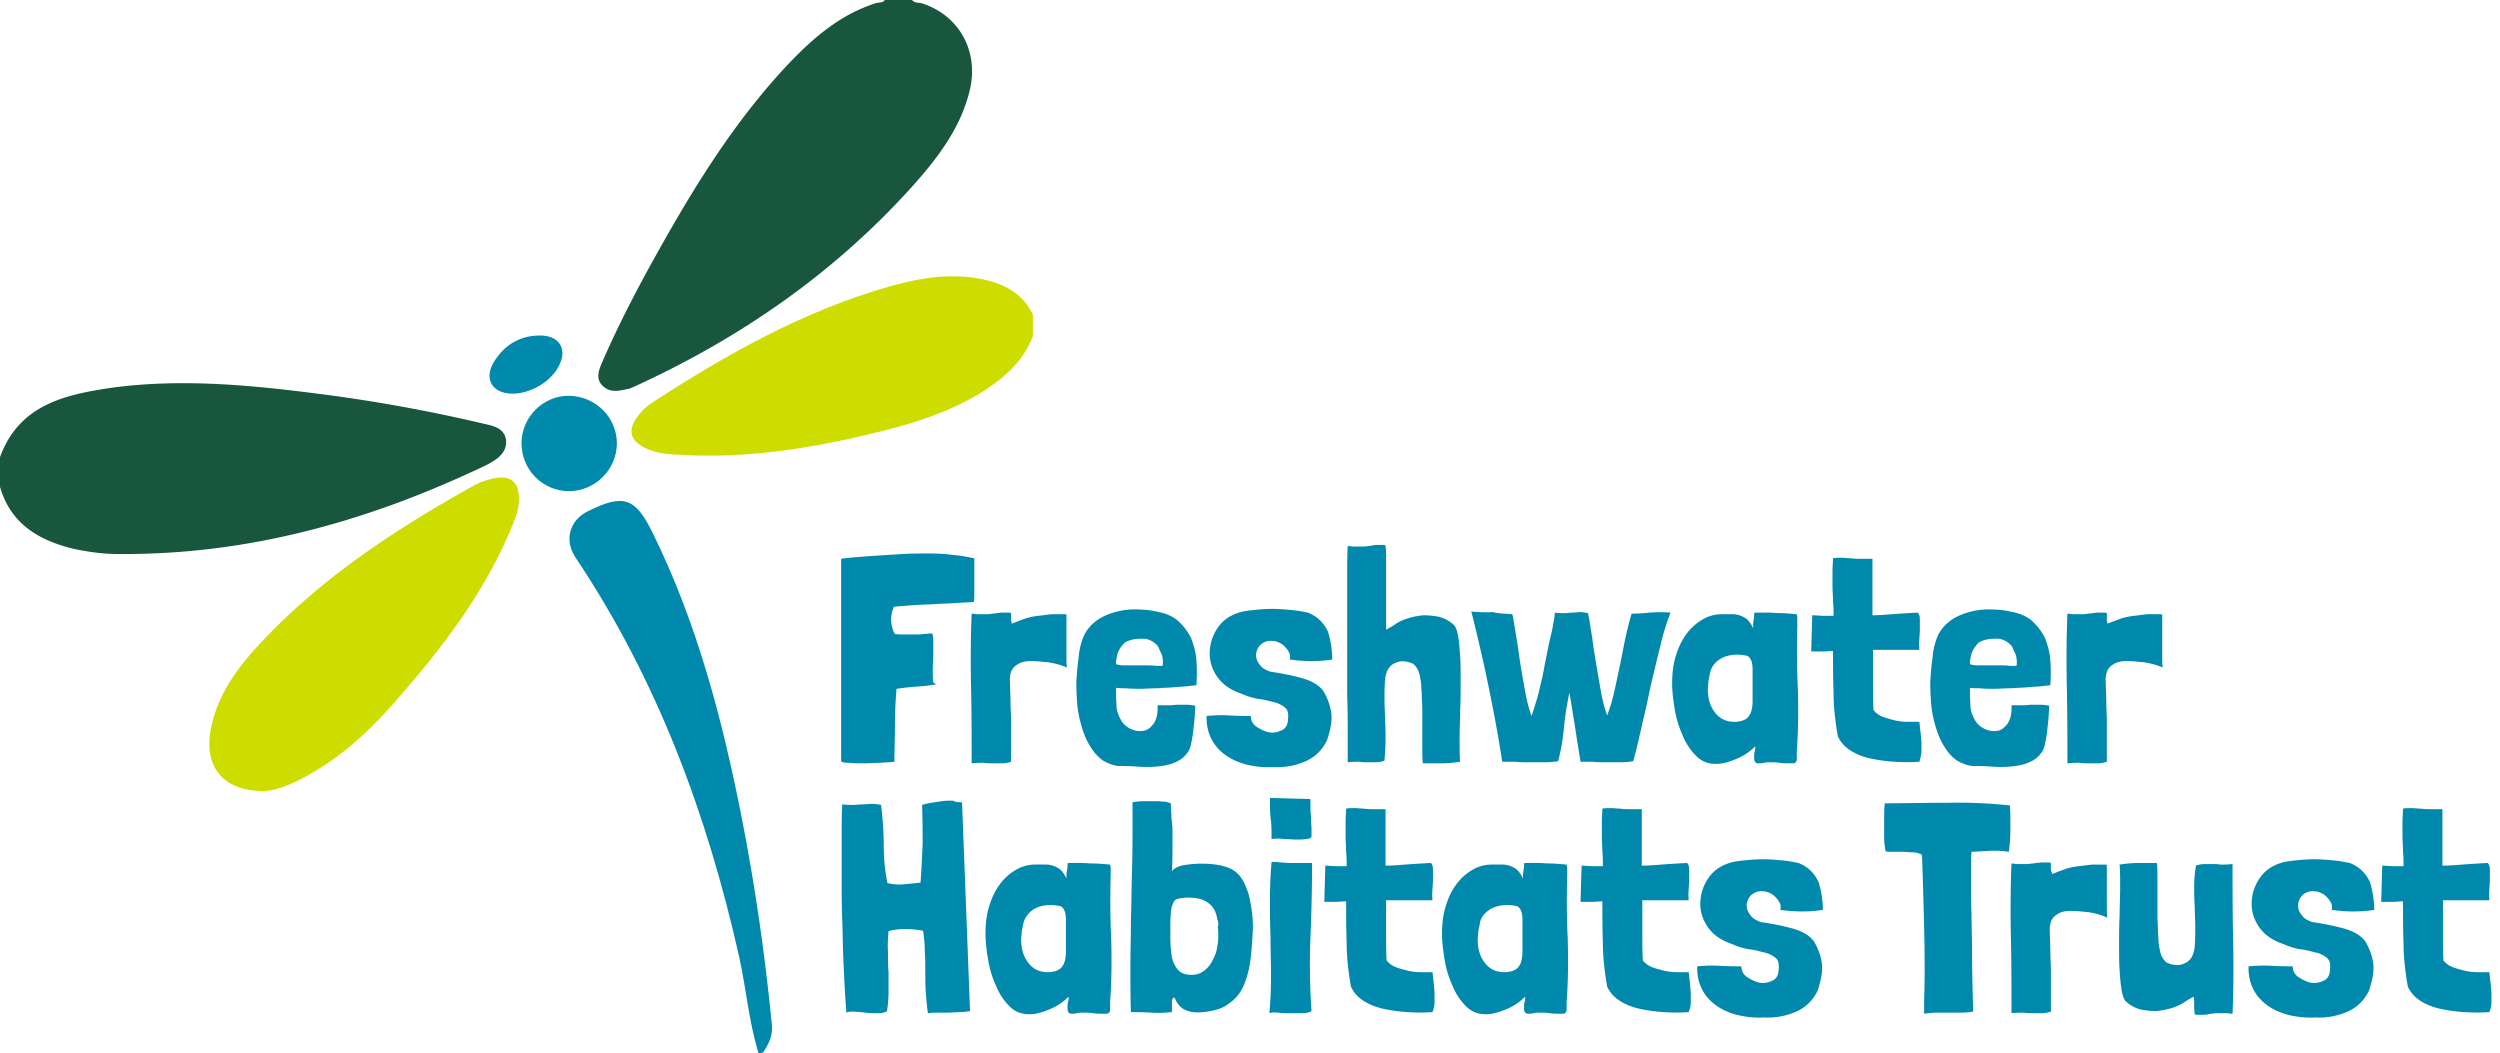
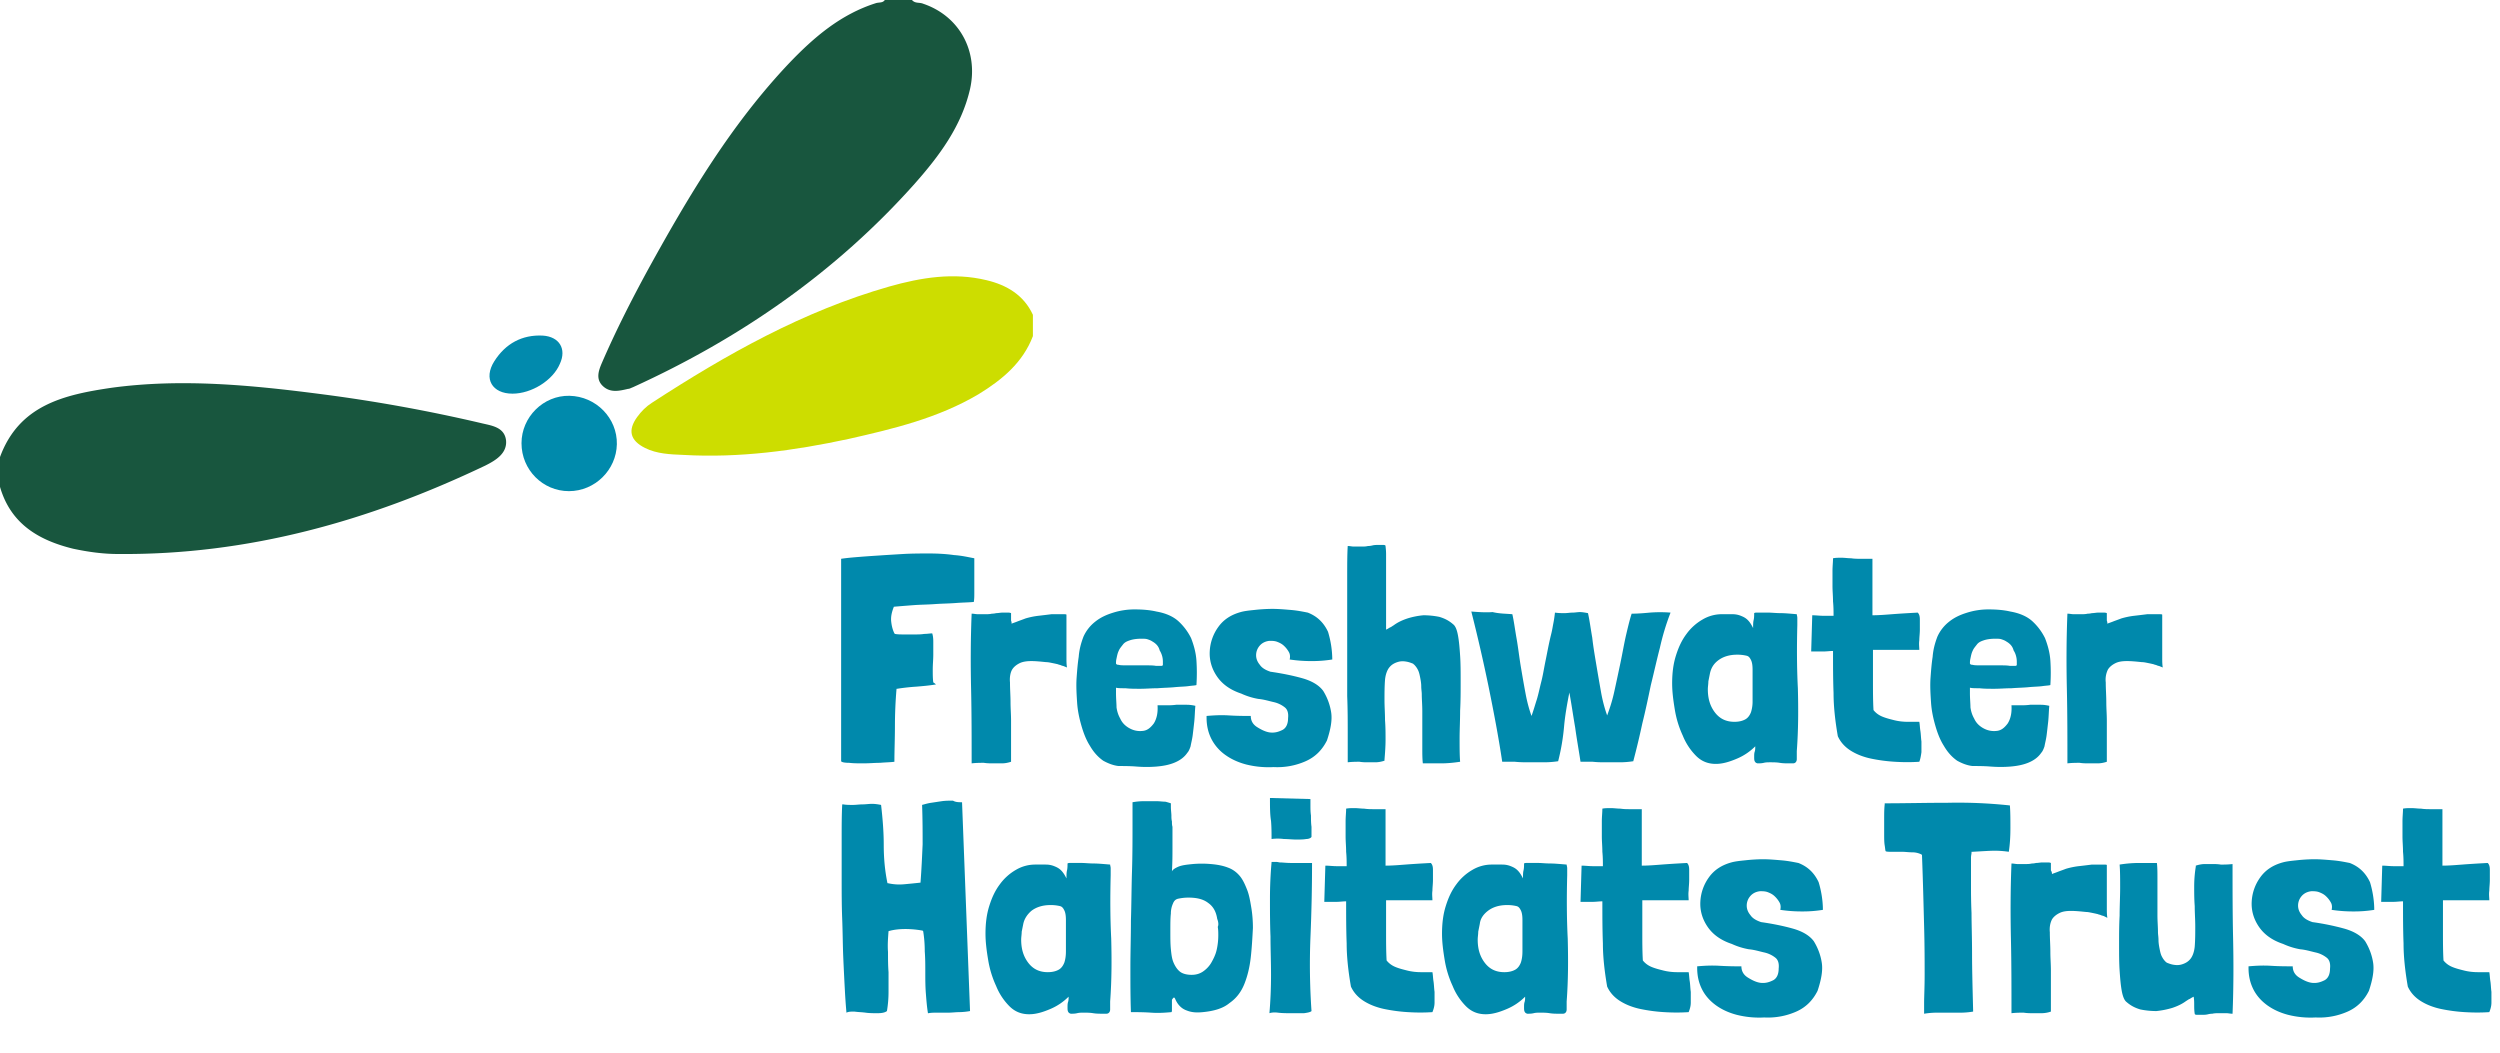
<svg xmlns="http://www.w3.org/2000/svg" width="254" height="107" fill="none">
  <path d="M95.039 69.547c-.65.109-1.3.163-1.949.217a21.48 21.48 0 00-1.948.216h-.054a45.323 45.323 0 00-.163 3.789c0 1.245-.054 2.49-.054 3.626-.379.054-.866.054-1.461.108-.541 0-1.082.054-1.678.054-.541 0-1.028 0-1.461-.054-.433 0-.65-.054-.758-.108l-.054-.054V56.774c.325-.054.812-.108 1.461-.162.65-.054 1.353-.108 2.22-.162.811-.055 1.677-.109 2.597-.163.92-.054 1.84-.054 2.706-.054.866 0 1.732.054 2.49.163.812.054 1.461.216 2.057.324v3.464c0 .379 0 .704-.054.974-.542.054-1.137.054-1.84.109-.704.054-1.354.054-2.112.108-.703.054-1.46.054-2.164.108-.704.054-1.407.108-2.003.162-.216.542-.325 1.029-.27 1.516.054.487.162.866.324 1.19l.054.055c.271.054.596.054.975.054h1.028c.325 0 .65 0 .974-.054.325 0 .595-.055.812-.055.054.163.108.433.108.812v1.353c0 .487-.054.975-.054 1.516 0 .487 0 .92.054 1.299.325.216.27.216.217.216zm7.739-6.17c.054-.054.27-.108.541-.216s.595-.217.866-.325a7.818 7.818 0 011.299-.27c.487-.055.92-.109 1.353-.163h1.082c.271 0 .433 0 .433.054v4.384c0 .325 0 .65.054.974l-.27-.108c-.108-.054-.217-.054-.325-.108-.108-.054-.216-.054-.325-.108-.216-.055-.487-.109-.757-.163-.271-.054-.379-.054-.433-.054-.542-.054-1.029-.108-1.516-.108-.433 0-.866.054-1.19.216-.325.163-.596.38-.758.65-.162.27-.271.758-.217 1.299 0 .703.055 1.353.055 2.002 0 .65.054 1.245.054 1.895v4.167c-.325.108-.65.162-.92.162h-.866c-.325 0-.65 0-.975-.054-.378 0-.757 0-1.244.054 0-2.49 0-4.979-.054-7.469-.055-2.49-.055-5.087.054-7.739.216 0 .433.054.595.054h.866c.162 0 .379 0 .595-.054.054 0 .217 0 .433-.054.217 0 .433-.054.65-.054h.595c.162 0 .271.054.271.054v.758a.688.688 0 01.054.324zm10.608 6.495v.541c0 .596.054 1.083.054 1.462.054.378.162.757.379 1.136.216.487.595.812 1.028 1.029.433.216.866.27 1.299.216.433-.054.758-.325 1.083-.758.27-.433.433-1.028.378-1.84h.812c.325 0 .704 0 1.083-.054h1.082c.325 0 .65.054.866.108-.054.541-.054 1.028-.108 1.57-.054.487-.108.974-.163 1.407-.054.433-.162.812-.216 1.137-.108.324-.216.54-.325.649-.324.487-.812.812-1.353 1.028-.541.217-1.136.325-1.786.38a12.34 12.34 0 01-2.002 0c-.704-.055-1.299-.055-1.841-.055-.541-.054-1.082-.27-1.569-.541-.541-.38-.974-.866-1.353-1.516-.379-.595-.65-1.299-.866-2.056-.217-.758-.379-1.516-.433-2.328-.054-.811-.108-1.677-.054-2.49.054-.757.108-1.46.216-2.164.054-.704.217-1.353.487-2.057a4.018 4.018 0 011.191-1.515c.541-.433 1.137-.704 1.84-.92a7.234 7.234 0 012.165-.325c.758 0 1.516.054 2.219.217.92.162 1.678.487 2.219.974a5.833 5.833 0 011.299 1.732c.271.703.487 1.461.541 2.273a19.15 19.15 0 010 2.49c-.162.053-.433.053-.811.108-.379.054-.866.054-1.408.108-.541.054-1.082.054-1.732.108-.595 0-1.19.054-1.731.054-.542 0-1.083 0-1.516-.054-.433 0-.758 0-.974-.054zm3.68-4.709c-.162-.108-.325-.162-.487-.216-.162-.054-.379-.054-.595-.054-.487 0-.866.054-1.191.162-.325.108-.541.217-.704.433-.162.217-.324.379-.433.65-.108.216-.162.487-.216.757-.054.217-.054.38-.054.487 0 .109.108.163.27.163.163.054.488.054.866.054h1.732c.542 0 .92 0 1.191.054h.541c.109 0 .163-.054.163-.108v-.325a2.13 2.13 0 00-.325-1.136c-.108-.434-.379-.704-.758-.92zm18.294 1.841a12.87 12.87 0 01-2.111.162 14.77 14.77 0 01-2.219-.162c.054-.217.054-.488-.054-.704a2.55 2.55 0 00-.487-.65c-.217-.216-.433-.324-.704-.433-.27-.108-.541-.108-.812-.108-.487.054-.811.27-1.028.541a1.475 1.475 0 00-.325.92c0 .325.109.65.379.975.217.325.596.541 1.083.703 1.136.163 2.219.38 3.193.65.974.27 1.732.703 2.165 1.299.433.703.703 1.461.812 2.219.108.758-.055 1.678-.433 2.814-.488.974-1.191 1.678-2.165 2.11a7.108 7.108 0 01-3.248.596 9.393 9.393 0 01-2.814-.27c-.812-.217-1.515-.542-2.111-.974a4.514 4.514 0 01-1.407-1.624c-.325-.65-.487-1.353-.487-2.165v-.163c.649-.054 1.407-.108 2.273-.054.866.054 1.57.054 2.219.054 0 .488.217.867.65 1.137.433.27.865.487 1.298.541.488.054.866-.054 1.299-.27.379-.217.542-.65.542-1.191.054-.487-.054-.866-.325-1.082a2.789 2.789 0 00-1.137-.542c-.487-.108-.974-.27-1.569-.324a7.094 7.094 0 01-1.732-.542c-1.137-.379-1.949-.974-2.49-1.786-.541-.811-.757-1.677-.703-2.543a4.581 4.581 0 01.866-2.436c.541-.758 1.299-1.245 2.273-1.515.379-.109.866-.163 1.407-.217a17.577 17.577 0 011.786-.108c.649 0 1.245.054 1.894.108.65.054 1.191.163 1.732.27.974.38 1.624 1.03 2.057 1.95a9.94 9.94 0 01.433 2.814zm5.466-3.031c.108-.054.216-.109.379-.217.162-.054.27-.162.379-.216.433-.325.92-.541 1.407-.704a7.836 7.836 0 011.624-.325c.541 0 1.082.054 1.623.163.541.162.974.379 1.407.758.217.162.379.54.487 1.136.109.595.163 1.245.217 2.057.054.811.054 1.677.054 2.652 0 .974 0 1.948-.054 2.922 0 .975-.054 1.949-.054 2.815 0 .92 0 1.732.054 2.381-.704.108-1.353.162-1.894.162h-1.895c-.054-.487-.054-.974-.054-1.57v-3.734c0-.65-.054-1.19-.054-1.731 0-.217-.054-.488-.054-.812 0-.271-.054-.596-.108-.866s-.108-.541-.217-.758a1.925 1.925 0 00-.379-.541l-.054-.054s-.054 0-.054-.055c-.162-.054-.379-.162-.703-.216-.325-.054-.596-.054-.92.054-.325.108-.596.27-.812.541-.217.271-.379.704-.433 1.245-.054.704-.054 1.407-.054 2.057 0 .703.054 1.353.054 2.056.054.704.054 1.353.054 2.003 0 .65-.054 1.353-.108 2.003v.108c-.325.108-.65.162-.921.162h-.757c-.271 0-.541 0-.866-.054-.325 0-.704 0-1.191.054v-2.977c0-1.136 0-2.435-.054-3.734V58.615c0-1.191 0-2.274.054-3.14.217 0 .433.055.595.055h.866c.163 0 .379 0 .596-.055.054 0 .216 0 .433-.054.216-.054.379-.054.595-.054h.541c.163 0 .217.054.217.108 0 .109.054.38.054.812v7.686zm12.828-1.57c.162.704.27 1.57.433 2.49.162.92.27 1.894.433 2.868.162.974.324 1.895.487 2.76.162.866.379 1.624.595 2.22.217-.596.379-1.191.541-1.678.163-.541.271-1.083.433-1.732.163-.596.271-1.3.433-2.111.163-.758.325-1.732.596-2.814.108-.433.162-.812.216-1.083.054-.27.108-.595.163-1.082.378.054.703.054.974.054.27 0 .541-.054.812-.054.27 0 .487-.054.757-.054.217 0 .542.054.812.108.162.703.271 1.57.433 2.49.108.974.271 1.894.433 2.868.162.974.325 1.894.487 2.814.163.866.379 1.624.596 2.22.216-.596.487-1.354.703-2.328.217-.974.433-2.002.65-3.03.216-1.03.378-2.003.595-2.923.216-.92.379-1.57.541-2.057.65 0 1.245-.054 1.84-.108a13.643 13.643 0 012.111 0 24.81 24.81 0 00-1.082 3.572c-.325 1.245-.596 2.49-.92 3.788-.271 1.3-.542 2.598-.866 3.897a81.117 81.117 0 01-.92 3.843 8.987 8.987 0 01-1.299.108h-1.408c-.487 0-.92 0-1.407-.054h-1.245c-.162-1.082-.378-2.273-.541-3.464-.216-1.245-.379-2.435-.595-3.572-.217 1.137-.433 2.273-.541 3.518a22.015 22.015 0 01-.596 3.464 9.799 9.799 0 01-1.353.108h-1.515c-.541 0-1.029 0-1.516-.054h-1.299c-.378-2.544-.866-5.087-1.407-7.74a173.702 173.702 0 00-1.732-7.523c.704.055 1.462.109 2.165.055.65.162 1.353.162 2.003.216zm28.9 0c0 .108.054.217.054.379v.704c-.054 2.164-.054 4.33.055 6.44.054 2.11.054 4.222-.109 6.387v.811c0 .271-.162.433-.379.433h-.378c-.325 0-.65 0-.975-.054-.324-.054-.649-.054-.974-.054-.216 0-.433 0-.649.054-.217.054-.433.054-.65.054-.162-.054-.216-.108-.27-.216-.055-.108-.055-.27-.055-.433 0-.216 0-.379.055-.541.054-.163.054-.325.054-.541a5.798 5.798 0 01-1.84 1.244c-.758.325-1.462.542-2.165.542-.812 0-1.462-.271-2.003-.812a6.191 6.191 0 01-1.353-2.057 10.133 10.133 0 01-.812-2.652c-.162-.974-.27-1.84-.27-2.652 0-1.028.108-1.948.379-2.814.27-.866.595-1.57 1.082-2.22a5.254 5.254 0 011.624-1.46 3.844 3.844 0 012.002-.542h1.028c.325 0 .596.054.866.163.271.108.488.216.704.432.217.217.379.488.541.812 0-.324 0-.595.054-.812.055-.216.054-.487.054-.703 0 0 .055-.054.217-.054h1.245c.325 0 .758.054 1.245.054.433 0 .974.054 1.623.108zm-8.822 6.008l-.162.812c0 .27-.054.54-.054.811 0 .92.216 1.678.703 2.328.488.65 1.137.974 2.003.974.487 0 .866-.108 1.137-.27.27-.163.433-.434.541-.704a3.61 3.61 0 00.162-1.137v-3.193c0-.433-.054-.758-.162-.974-.108-.217-.217-.38-.433-.433a4.034 4.034 0 00-.974-.109c-.812 0-1.462.217-1.949.596-.487.379-.703.812-.812 1.299zm16.508-11.637v5.737c.649 0 1.299-.054 2.002-.108.704-.054 1.57-.108 2.598-.162.162.162.217.379.217.703v1.029c0 .379-.055.757-.055 1.082-.054.379 0 .704 0 .974h-4.708v3.194c0 1.028 0 2.002.054 2.922.216.27.487.487.866.65.379.162.812.27 1.245.379.433.108.92.162 1.353.162h1.19c.055.27.055.595.109.92.054.325.054.704.108 1.082v1.083c-.054.379-.108.703-.217.974-.811.054-1.623.054-2.489 0a16.563 16.563 0 01-2.436-.325c-.757-.162-1.461-.433-2.056-.811-.596-.38-1.029-.867-1.299-1.462-.271-1.57-.433-3.03-.433-4.384-.054-1.407-.054-2.814-.054-4.275-.325 0-.65.054-1.029.054h-1.19l.108-3.68c.379 0 .758.053 1.136.053h1.029c0-.432 0-.92-.054-1.46 0-.542-.054-1.03-.054-1.57v-1.516c0-.487.054-.92.054-1.299.27-.054.541-.054.866-.054.324 0 .649.054.974.054.325.054.703.054 1.028.054h1.137zm9.905 13.098v.541c0 .596.054 1.083.054 1.462.054.378.162.757.379 1.136.216.487.595.812 1.028 1.029.433.216.866.27 1.299.216.433-.054.758-.325 1.082-.758.271-.433.433-1.028.379-1.84h.812c.325 0 .704 0 1.083-.054h1.082c.325 0 .649.054.866.108-.054.541-.054 1.028-.108 1.57-.054.487-.109.974-.163 1.407-.054.433-.162.812-.216 1.137-.108.324-.217.54-.325.649-.325.487-.812.812-1.353 1.028-.541.217-1.137.325-1.786.38-.65.053-1.299.053-2.003 0-.703-.055-1.299-.055-1.84-.055-.541-.054-1.082-.27-1.569-.541-.541-.38-.974-.866-1.353-1.516-.379-.595-.65-1.299-.866-2.056-.217-.758-.379-1.516-.433-2.328-.054-.811-.109-1.677-.054-2.49.054-.757.108-1.46.216-2.164.054-.704.217-1.353.487-2.057a4.018 4.018 0 011.191-1.515c.541-.433 1.136-.704 1.84-.92a7.234 7.234 0 012.165-.325c.758 0 1.515.054 2.219.217.92.162 1.678.487 2.219.974a5.833 5.833 0 011.299 1.732c.271.703.487 1.461.541 2.273a19.15 19.15 0 010 2.49c-.162.053-.433.053-.812.108-.379.054-.866.054-1.407.108s-1.082.054-1.732.108c-.595 0-1.19.054-1.732.054-.541 0-1.082 0-1.515-.054-.433 0-.758 0-.974-.054zm3.68-4.709c-.162-.108-.325-.162-.487-.216-.162-.054-.379-.054-.595-.054-.488 0-.866.054-1.191.162-.325.108-.541.217-.704.433-.162.217-.324.379-.433.65-.108.216-.162.487-.216.757-.054.217-.054.38-.054.487 0 .109.108.163.27.163.163.054.487.054.866.054h1.732c.541 0 .92 0 1.191.054h.541c.108 0 .162-.054.162-.108v-.325c0-.379-.108-.812-.324-1.136-.109-.434-.379-.704-.758-.92zm10.283-1.786c.054-.054.27-.108.541-.216s.595-.217.866-.325a7.818 7.818 0 011.299-.27c.487-.055.92-.109 1.353-.163h1.082c.271 0 .433 0 .433.054v4.384c0 .325 0 .65.055.974l-.271-.108c-.108-.054-.217-.054-.325-.108-.108-.054-.216-.054-.325-.108-.216-.055-.487-.109-.757-.163-.271-.054-.379-.054-.433-.054-.541-.054-1.029-.108-1.516-.108-.487 0-.866.054-1.19.216-.325.163-.596.38-.758.65a2.348 2.348 0 00-.217 1.299c0 .703.055 1.353.055 2.002 0 .65.054 1.245.054 1.895v4.167c-.325.108-.65.162-.92.162h-.866c-.325 0-.65 0-.975-.054-.378 0-.757 0-1.244.054 0-2.49 0-4.979-.054-7.469-.055-2.49-.055-5.087.054-7.739.216 0 .433.054.595.054h.866c.162 0 .379 0 .595-.054.054 0 .217 0 .433-.054.217 0 .433-.054.65-.054h.595c.162 0 .271.054.271.054v.758a.688.688 0 01.054.324zM97.744 81.508l.812 21.216a6.673 6.673 0 01-1.082.109c-.38 0-.758.054-1.137.054h-1.082c-.38 0-.65 0-.92.054h-.054c-.109-.65-.163-1.353-.217-2.057-.054-.703-.054-1.407-.054-2.11 0-.704 0-1.408-.054-2.111 0-.704-.054-1.408-.163-2.057l-.054-.054a9.835 9.835 0 00-1.732-.163c-.595 0-1.19.055-1.732.217-.054.704-.108 1.407-.054 2.11 0 .704 0 1.354.054 2.057v2.003c0 .649-.054 1.299-.162 1.948-.216.163-.541.217-.974.217-.379 0-.812 0-1.19-.054-.38-.054-.758-.054-1.137-.109-.38 0-.596 0-.812.109a59.285 59.285 0 01-.163-2.328 272.56 272.56 0 01-.162-3.301c-.054-1.245-.054-2.544-.108-3.897-.054-1.353-.054-2.76-.054-4.113v-4.005c0-1.3 0-2.436.054-3.464v-.054h.108c.325.054.595.054.974.054.325 0 .65-.054.975-.054.324 0 .649-.054.974-.054.324 0 .65.054.92.108.162 1.407.27 2.76.27 4.06 0 1.298.109 2.597.38 3.896h.053a5.237 5.237 0 001.624.108 82.15 82.15 0 001.624-.162h.054c.108-1.407.162-2.706.216-3.897 0-1.19 0-2.544-.054-4.005.217-.054.541-.162.92-.216.38-.055.704-.109 1.083-.163.379-.054.757-.054 1.136-.054.27.162.596.162.92.162zm15.047 6.332c0 .109.054.217.054.38v.702c-.054 2.165-.054 4.33.054 6.44.054 2.112.054 4.222-.108 6.387v.812c0 .271-.163.433-.379.433h-.379c-.325 0-.65 0-.974-.054-.325-.054-.65-.054-.975-.054-.216 0-.432 0-.649.054-.216.054-.433.054-.649.054-.163-.054-.217-.108-.271-.217-.054-.108-.054-.27-.054-.433 0-.216 0-.378.054-.541.054-.162.054-.324.054-.541a5.794 5.794 0 01-1.84 1.245c-.758.325-1.461.541-2.165.541-.812 0-1.461-.271-2.003-.812a6.195 6.195 0 01-1.353-2.056 10.141 10.141 0 01-.811-2.652c-.163-.975-.271-1.84-.271-2.652 0-1.029.108-1.949.379-2.815.27-.866.595-1.57 1.082-2.219a5.256 5.256 0 011.624-1.461 3.844 3.844 0 012.002-.541h1.029c.325 0 .595.054.866.162.27.108.487.216.703.433.217.216.379.487.542.812 0-.325 0-.596.054-.812.054-.217.054-.487.054-.704 0 0 .054-.054.216-.054h1.245c.325 0 .758.054 1.245.054.379 0 .974.055 1.624.109zm-8.822 6.008l-.163.812c0 .27-.054.541-.054.812 0 .92.217 1.678.704 2.327.487.65 1.136.974 2.002.974.487 0 .866-.108 1.137-.27.27-.163.433-.433.541-.704.108-.325.162-.703.162-1.136v-3.194c0-.433-.054-.757-.162-.974-.108-.216-.216-.379-.433-.433a4.028 4.028 0 00-.974-.108c-.812 0-1.461.217-1.948.595-.433.38-.704.812-.812 1.3zm14.992-12.231v.324c0 .38.054.704.054.92 0 .217 0 .38.054.596 0 .162 0 .379.054.541v2.219c0 .595 0 1.353-.054 2.327.054-.162.271-.325.65-.487.379-.162.92-.216 1.461-.27a10.445 10.445 0 011.84 0c.65.054 1.245.162 1.786.378.433.163.812.433 1.137.812.324.38.541.866.757 1.407.217.542.325 1.191.433 1.84.109.65.163 1.354.163 2.057-.054 1.028-.108 2.003-.217 2.977-.108.974-.324 1.894-.649 2.706s-.812 1.461-1.516 1.948c-.649.542-1.569.812-2.706.921-.541.054-1.082.054-1.623-.163-.487-.162-.92-.541-1.191-1.191-.054-.108-.108-.162-.162-.108a.722.722 0 00-.163.217v1.028c0 .108 0 .162-.054.217-.595.054-1.299.108-2.057.054-.757-.054-1.461-.054-2.056-.054-.054-1.462-.054-2.977-.054-4.547 0-1.57.054-3.139.054-4.763.054-1.623.054-3.301.108-4.979s.054-3.355.054-5.033v-2.003a6.766 6.766 0 011.137-.108h1.245c.378 0 .703.054.974.054.379.108.541.163.541.163zm4.709 11.744c-.109-.704-.379-1.245-.92-1.624-.488-.378-1.137-.54-2.003-.54-.433 0-.758.053-1.028.108-.271.054-.433.216-.542.487a2.434 2.434 0 00-.216 1.028c-.054.433-.054 1.082-.054 1.84 0 .65 0 1.245.054 1.786.054.541.108.974.271 1.353.162.379.378.704.649.92.271.217.704.325 1.191.325.433 0 .812-.108 1.136-.325.325-.216.65-.541.866-.92.217-.379.433-.812.541-1.299a6.67 6.67 0 00.163-1.461c0-.27 0-.595-.054-.866.108-.216.054-.541-.054-.812zm9.092-5.683h.541v.109c0 2.435-.054 4.925-.162 7.468a68.53 68.53 0 00.108 7.469c-.108.109-.379.163-.757.217h-1.299c-.487 0-.92 0-1.353-.054-.433-.054-.704 0-.866.054.108-1.299.162-2.544.162-3.897 0-1.299-.054-2.598-.054-3.897-.054-1.299-.054-2.598-.054-3.843 0-1.244.054-2.49.162-3.68v-.054h.433c.217 0 .325.054.433.054.271 0 .65.054 1.083.054h1.623zm-3.734-6.603l4.113.109v.65c0 .324 0 .648.054 1.027 0 .38 0 .758.054 1.137v1.028c-.054.109-.27.217-.541.217-.271.054-.649.054-1.028.054s-.812-.054-1.245-.054a4.79 4.79 0 00-1.245 0c0-.596 0-1.19-.054-1.84-.108-.65-.108-1.408-.108-2.328zm11.744 1.137v5.737c.649 0 1.299-.054 2.002-.108.704-.054 1.57-.109 2.598-.163.163.163.217.38.217.704v1.028c0 .38-.054.758-.054 1.083-.054.379 0 .703 0 .974h-4.709v3.193c0 1.028 0 2.003.054 2.923.217.27.487.487.866.65.379.161.812.27 1.245.378.433.108.92.162 1.353.162h1.191c.054.271.054.596.108.92.054.325.054.704.108 1.083v1.082c0 .379-.108.704-.216.975-.812.054-1.624.054-2.49 0a16.706 16.706 0 01-2.435-.325c-.758-.163-1.462-.433-2.057-.812-.595-.379-1.028-.866-1.299-1.461-.271-1.57-.433-3.031-.433-4.384-.054-1.407-.054-2.815-.054-4.276-.325 0-.65.054-1.028.054h-1.191l.108-3.68c.379 0 .758.054 1.137.054h1.028c0-.433 0-.92-.054-1.461 0-.541-.054-1.029-.054-1.57v-1.515c0-.487.054-.92.054-1.3.27-.053.541-.053.866-.053.325 0 .649.054.974.054.325.054.704.054 1.028.054h1.137zm18.401 5.628c0 .109.055.217.055.38v.702c-.055 2.165-.055 4.33.054 6.44.054 2.112.054 4.222-.109 6.387v.812c0 .271-.162.433-.378.433h-.379c-.325 0-.65 0-.974-.054-.325-.054-.65-.054-.975-.054-.216 0-.433 0-.649.054-.217.054-.433.054-.65.054-.162-.054-.216-.108-.27-.217-.054-.108-.054-.27-.054-.433 0-.216 0-.378.054-.541.054-.162.054-.324.054-.541a5.805 5.805 0 01-1.84 1.245c-.758.325-1.462.541-2.165.541-.812 0-1.461-.271-2.003-.812a6.195 6.195 0 01-1.353-2.056 10.142 10.142 0 01-.812-2.652c-.162-.975-.27-1.84-.27-2.652 0-1.029.108-1.949.379-2.815.27-.866.595-1.57 1.082-2.219a5.256 5.256 0 011.624-1.461 3.844 3.844 0 012.002-.541h1.029c.324 0 .595.054.866.162.27.108.487.216.703.433.217.216.379.487.541.812 0-.325 0-.596.055-.812.054-.217.054-.487.054-.704 0 0 .054-.054.216-.054h1.245c.325 0 .758.054 1.245.054.379 0 .974.055 1.623.109zm-8.822 6.008l-.162.812c0 .27-.054.541-.054.812 0 .92.216 1.678.704 2.327.487.65 1.136.974 2.002.974.487 0 .866-.108 1.137-.27.27-.163.433-.433.541-.704.108-.325.162-.703.162-1.136v-3.194c0-.433-.054-.757-.162-.974-.108-.216-.217-.379-.433-.433a4.035 4.035 0 00-.974-.108c-.812 0-1.462.217-1.949.595-.487.38-.757.812-.812 1.3zm16.454-11.636v5.737c.65 0 1.299-.054 2.003-.108.703-.054 1.569-.109 2.598-.163.162.163.216.38.216.704v1.028c0 .38-.054.758-.054 1.083-.054.379 0 .703 0 .974h-4.709v3.193c0 1.028 0 2.003.054 2.923.217.27.487.487.866.65.379.161.812.27 1.245.378.433.108.92.162 1.353.162h1.191c.054.271.054.596.108.92.054.325.054.704.108 1.083v1.082c0 .379-.108.704-.216.975-.812.054-1.624.054-2.49 0a16.706 16.706 0 01-2.435-.325c-.758-.163-1.462-.433-2.057-.812-.595-.379-1.028-.866-1.299-1.461-.27-1.57-.433-3.031-.433-4.384-.054-1.407-.054-2.815-.054-4.276-.325 0-.649.054-1.028.054h-1.191l.108-3.68c.379 0 .758.054 1.137.054h1.028c0-.433 0-.92-.054-1.461 0-.541-.054-1.029-.054-1.57v-1.515c0-.487.054-.92.054-1.3.271-.053.541-.053.866-.053.325 0 .65.054.974.054.325.054.704.054 1.029.054h1.136zm18.401 10.229a12.88 12.88 0 01-2.11.162 14.76 14.76 0 01-2.219-.162c.054-.216.054-.487-.054-.704a2.555 2.555 0 00-.488-.649c-.216-.216-.433-.325-.703-.433-.271-.108-.541-.108-.812-.108-.487.054-.812.27-1.028.541-.217.27-.325.595-.325.92 0 .325.108.65.379.974.216.325.595.541 1.082.704 1.137.162 2.219.379 3.194.65.974.27 1.731.703 2.164 1.298.433.704.704 1.462.812 2.22.108.757-.054 1.677-.433 2.814-.487.974-1.19 1.677-2.165 2.11a7.102 7.102 0 01-3.247.596 9.38 9.38 0 01-2.814-.271c-.812-.216-1.516-.541-2.111-.974-.595-.433-1.083-.974-1.407-1.624-.325-.65-.487-1.353-.487-2.165v-.162c.649-.054 1.407-.108 2.273-.054a33.53 33.53 0 002.219.054c0 .487.216.866.649 1.137.433.27.866.487 1.299.54.487.055.866-.053 1.299-.27.379-.216.541-.65.541-1.19.054-.488-.054-.866-.324-1.083a2.787 2.787 0 00-1.137-.541c-.487-.108-.974-.27-1.57-.325a7.1 7.1 0 01-1.731-.541c-1.137-.379-1.949-.974-2.49-1.786-.541-.812-.758-1.678-.704-2.544a4.59 4.59 0 01.866-2.435c.542-.758 1.299-1.245 2.273-1.516.379-.108.866-.162 1.408-.216a17.588 17.588 0 011.786-.109c.649 0 1.244.055 1.894.109.649.054 1.191.162 1.732.27.974.38 1.624 1.029 2.056 1.949.217.703.433 1.732.433 2.814zm18.998-10.608c.054.65.054 1.461.054 2.327 0 .866-.054 1.678-.163 2.382a9.945 9.945 0 00-1.407-.109c-.541 0-1.299.055-2.273.109h-.108v.108c0 .108-.054.27-.054.487v2.76c0 .758 0 1.678.054 2.869 0 1.136.054 2.544.054 4.167 0 1.624.054 3.518.108 5.737v.108a7.991 7.991 0 01-1.191.109h-2.597a8.13 8.13 0 00-1.191.108v-1.083c0-.649.054-1.623.054-2.868 0-1.299 0-2.923-.054-4.925-.054-2.003-.108-4.438-.217-7.252l-.054-.055a2.091 2.091 0 00-.92-.216c-.379 0-.703-.054-1.082-.054h-.974c-.325 0-.542 0-.65-.054-.054-.055-.054-.271-.108-.596-.054-.325-.054-.703-.054-1.19V83.24c0-.541 0-1.028.054-1.515v-.108c2.056 0 4.167-.055 6.386-.055a49.153 49.153 0 016.333.271zm4.275 6.982c.054-.054.271-.108.542-.217.27-.108.595-.216.866-.324a7.783 7.783 0 011.298-.271c.488-.054.921-.108 1.354-.162h1.082c.271 0 .433 0 .433.054v4.384c0 .324 0 .65.054.974l-.325-.162c-.108-.055-.216-.055-.324-.109-.109-.054-.217-.054-.325-.108a17.672 17.672 0 00-.758-.162c-.27-.055-.379-.055-.433-.055-.541-.054-1.028-.108-1.515-.108-.487 0-.866.054-1.191.217-.325.162-.595.379-.758.65-.162.324-.27.757-.216 1.298 0 .704.054 1.353.054 2.003 0 .65.054 1.245.054 1.894v4.167a2.98 2.98 0 01-.92.163h-.866c-.325 0-.649 0-.974-.054-.379 0-.758 0-1.245.054 0-2.49 0-4.98-.054-7.47-.054-2.489-.054-5.087.054-7.739.217 0 .433.055.595.055h.866c.163 0 .379 0 .596-.055.054 0 .216 0 .433-.054.216 0 .433-.054.649-.054h.595c.163 0 .271.054.271.054v.758c.108.162.108.27.108.379zm14.397 12.448c-.108.054-.217.108-.379.217-.162.054-.27.162-.379.216-.433.325-.92.541-1.407.704a8.634 8.634 0 01-1.624.324 8.272 8.272 0 01-1.623-.162c-.541-.162-.974-.379-1.407-.758-.217-.162-.379-.541-.488-1.136-.108-.596-.162-1.245-.216-2.057-.054-.812-.054-1.678-.054-2.652 0-.974 0-1.948.054-2.923 0-.974.054-1.948.054-2.814 0-.92 0-1.732-.054-2.381a12.776 12.776 0 011.894-.163h1.895c.054.487.054.975.054 1.57v3.734c0 .65.054 1.191.054 1.732 0 .217.054.487.054.812 0 .27.054.595.108.866.054.27.108.541.217.758.108.216.216.379.378.54l.055.055s.054 0 .054.054c.162.054.379.163.703.217.325.054.596.054.92-.054.325-.109.596-.271.812-.542.217-.27.379-.703.433-1.245.054-.703.054-1.352.054-2.056s-.054-1.353-.054-2.057c-.054-.703-.054-1.353-.054-2.002 0-.65.054-1.353.162-2.003v-.108c.325-.108.65-.162.921-.162h.757c.271 0 .541 0 .866.054.325 0 .704 0 1.191-.054 0 2.49 0 4.979.054 7.468.054 2.49.054 5.088-.054 7.74-.217 0-.433-.054-.595-.054h-.866c-.163 0-.379 0-.596.054-.054 0-.216 0-.433.054-.216.054-.379.054-.595.054h-.541c-.163 0-.217-.054-.217-.108-.054-.325-.054-.65-.054-.866 0-.325 0-.541-.054-.866zm18.347-8.822a12.86 12.86 0 01-2.111.162 14.78 14.78 0 01-2.219-.162c.054-.216.054-.487-.054-.704a2.526 2.526 0 00-.487-.649c-.216-.216-.433-.325-.704-.433-.27-.108-.541-.108-.811-.108-.487.054-.812.27-1.029.541a1.47 1.47 0 00-.324.92c0 .325.108.65.378.974.217.325.596.541 1.083.704a25.44 25.44 0 013.193.65c.974.27 1.732.703 2.165 1.298.433.704.704 1.462.812 2.22.108.757-.054 1.677-.433 2.814-.487.974-1.191 1.677-2.165 2.11a7.105 7.105 0 01-3.247.596 9.383 9.383 0 01-2.815-.271c-.812-.216-1.515-.541-2.111-.974-.595-.433-1.082-.974-1.407-1.624-.324-.65-.487-1.353-.487-2.165v-.162c.65-.054 1.407-.108 2.273-.054.866.054 1.57.054 2.219.054 0 .487.217.866.65 1.137.433.27.866.487 1.299.54.487.055.866-.053 1.299-.27.379-.216.541-.65.541-1.19.054-.488-.054-.866-.325-1.083a2.776 2.776 0 00-1.136-.541c-.487-.108-.975-.27-1.57-.325a7.107 7.107 0 01-1.732-.541c-1.136-.379-1.948-.974-2.489-1.786-.542-.812-.758-1.678-.704-2.544a4.59 4.59 0 01.866-2.435c.541-.758 1.299-1.245 2.273-1.516.379-.108.866-.162 1.407-.216a17.606 17.606 0 011.786-.109c.65 0 1.245.055 1.895.109.649.054 1.19.162 1.731.27.975.38 1.624 1.029 2.057 1.949.217.703.433 1.732.433 2.814zm6.928-10.229v5.737c.649 0 1.299-.054 2.002-.108.704-.054 1.57-.109 2.598-.163.163.163.217.38.217.704v1.028c0 .38-.054.758-.054 1.083-.055.379 0 .703 0 .974h-4.709v3.193c0 1.028 0 2.003.054 2.923.217.27.487.487.866.65.379.161.812.27 1.245.378.433.108.92.162 1.353.162h1.191c.054.271.054.596.108.92.054.325.054.704.108 1.083v1.082c0 .379-.108.704-.216.975-.812.054-1.624.054-2.49 0a16.738 16.738 0 01-2.436-.325c-.757-.163-1.461-.433-2.056-.812-.596-.379-1.029-.866-1.299-1.461-.271-1.57-.433-3.031-.433-4.384-.054-1.407-.054-2.815-.054-4.276-.325 0-.65.054-1.029.054h-1.19l.108-3.68c.379 0 .758.054 1.137.054h1.028c0-.433 0-.92-.054-1.461 0-.541-.054-1.029-.054-1.57v-1.515c0-.487.054-.92.054-1.3.27-.053.541-.053.866-.053.324 0 .649.054.974.054.325.054.704.054 1.028.054h1.137z" fill="#0089AC" />
  <path d="M92.657 0c.325.379.758.216 1.137.379 3.68 1.245 5.629 4.817 4.763 8.66-.866 3.788-3.14 6.819-5.63 9.633-8.01 8.985-17.697 15.696-28.63 20.675-.162.054-.325.162-.487.162-.92.217-1.84.433-2.598-.324-.704-.704-.379-1.57-.054-2.328 1.407-3.247 2.977-6.332 4.654-9.417 4.114-7.469 8.444-14.775 14.397-21.054 2.49-2.597 5.196-4.925 8.768-6.061.325-.109.703 0 .92-.325h2.76zM0 46.437c1.948-5.304 6.549-6.332 11.312-7.036 7.144-.974 14.288-.27 21.378.65a162.392 162.392 0 0116.128 2.922c1.083.27 2.436.379 2.598 1.786.109 1.3-1.028 2.003-2.11 2.544-11.8 5.629-24.085 9.093-37.29 8.984-1.57 0-3.086-.216-4.601-.54-3.518-.867-6.333-2.545-7.415-6.28v-3.03z" fill="#18563E" />
  <path d="M104.943 34.151c-1.028 2.706-3.139 4.438-5.52 5.9-4.114 2.435-8.66 3.517-13.206 4.546-5.52 1.19-11.096 1.948-16.778 1.623-1.353-.054-2.706-.108-3.897-.703-1.516-.758-1.786-1.786-.812-3.14.433-.595.92-1.082 1.515-1.46 7.578-4.926 15.371-9.31 24.085-11.8 3.247-.92 6.549-1.46 9.904-.649 2.057.488 3.789 1.516 4.709 3.518v2.165z" fill="#CDDD00" />
-   <path d="M77.07 107c-.974-3.139-1.244-6.441-1.948-9.688-3.247-14.505-8.335-28.252-16.67-40.7-1.136-1.732-.595-3.734 1.245-4.654 3.68-1.84 4.871-1.408 6.657 2.273 4.438 9.038 6.982 18.672 8.93 28.468 1.408 7.09 2.436 14.234 3.14 21.433.108 1.082-.325 1.948-.866 2.76-.109.108-.325.108-.487.108z" fill="#0089AC" />
-   <path d="M26.791 80.372c-4.222 0-6.116-2.544-5.358-6.387.703-3.463 2.706-6.17 5.033-8.66 6.278-6.71 13.91-11.69 21.92-16.128.487-.27 1.028-.379 1.515-.54 2.003-.488 2.923.27 2.815 2.38-.055 1.083-.542 2.003-.92 2.977-2.707 6.332-6.82 11.745-11.312 16.886-2.436 2.815-5.088 5.413-8.335 7.361-1.84 1.137-3.789 2.057-5.358 2.11z" fill="#CDDD00" />
  <path d="M52.985 45.03c0-2.652 2.22-4.871 4.871-4.817 2.706.054 4.871 2.273 4.817 4.925-.054 2.598-2.219 4.763-4.87 4.763-2.653 0-4.818-2.165-4.818-4.871z" fill="#008AAC" />
  <path d="M52.066 39.996c-2.056 0-2.977-1.515-1.84-3.301 1.136-1.786 2.814-2.706 4.925-2.598 1.678.108 2.436 1.353 1.732 2.869-.704 1.677-2.869 3.03-4.817 3.03z" fill="#018AAD" />
</svg>